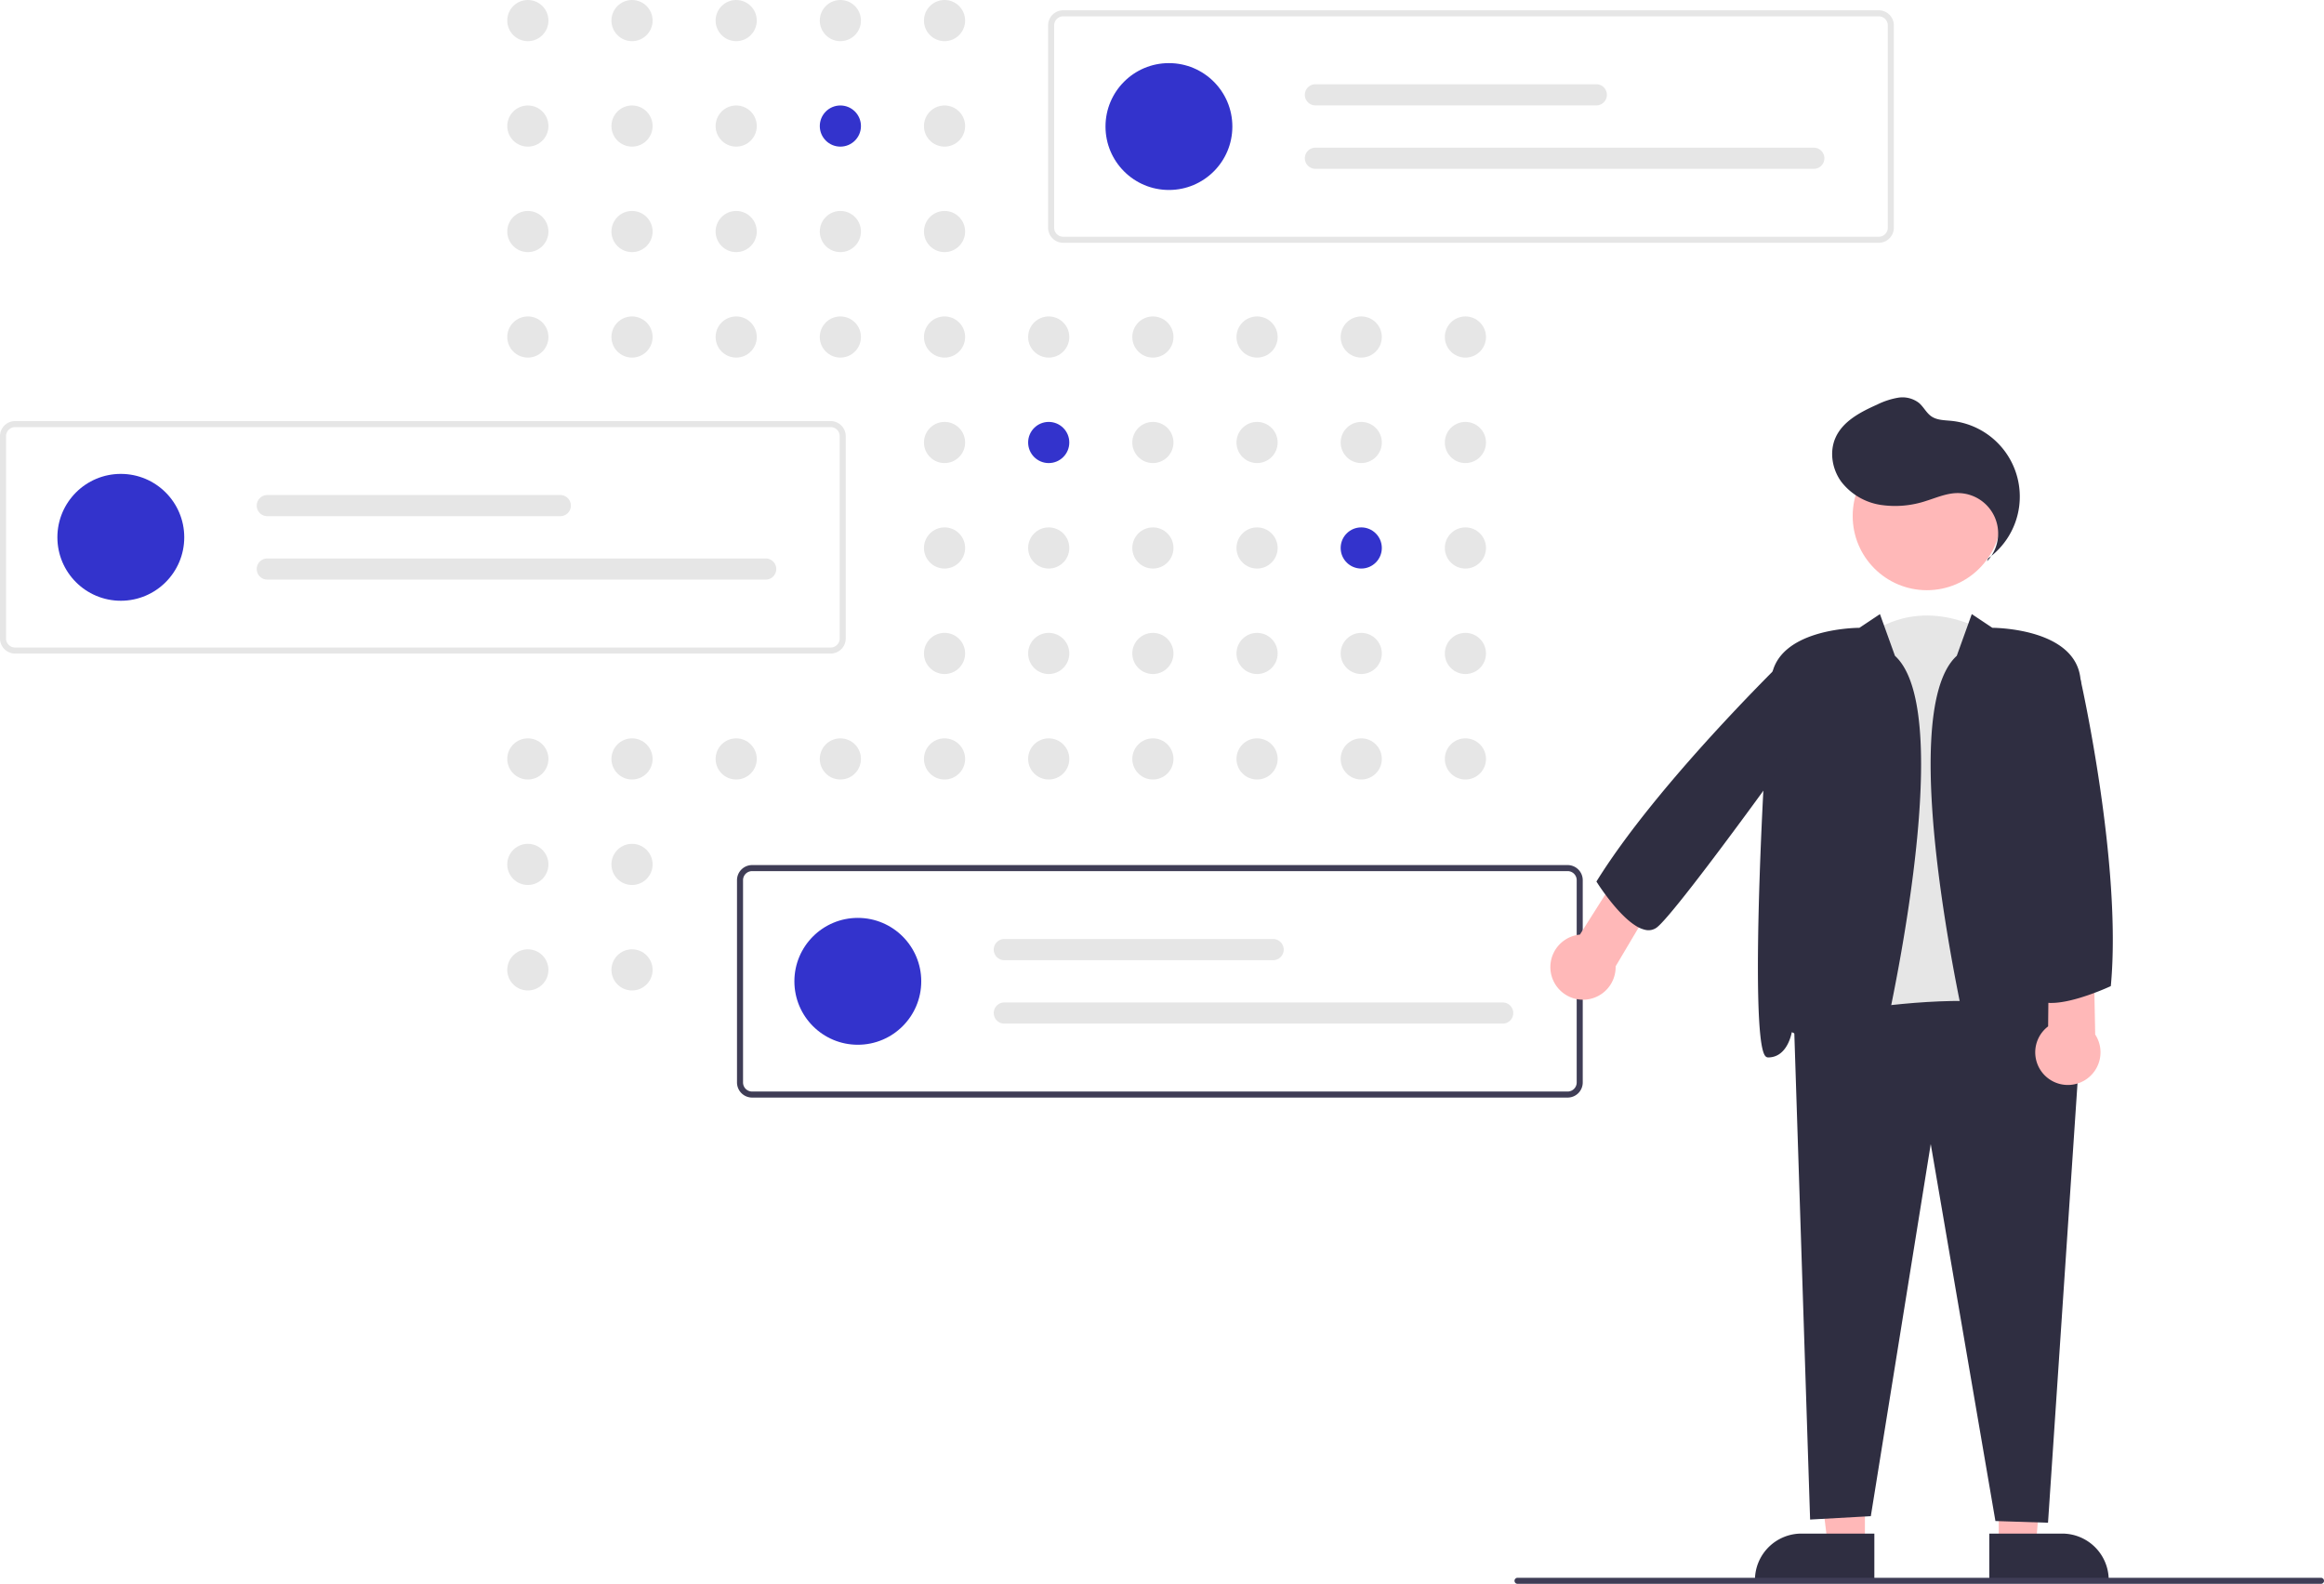
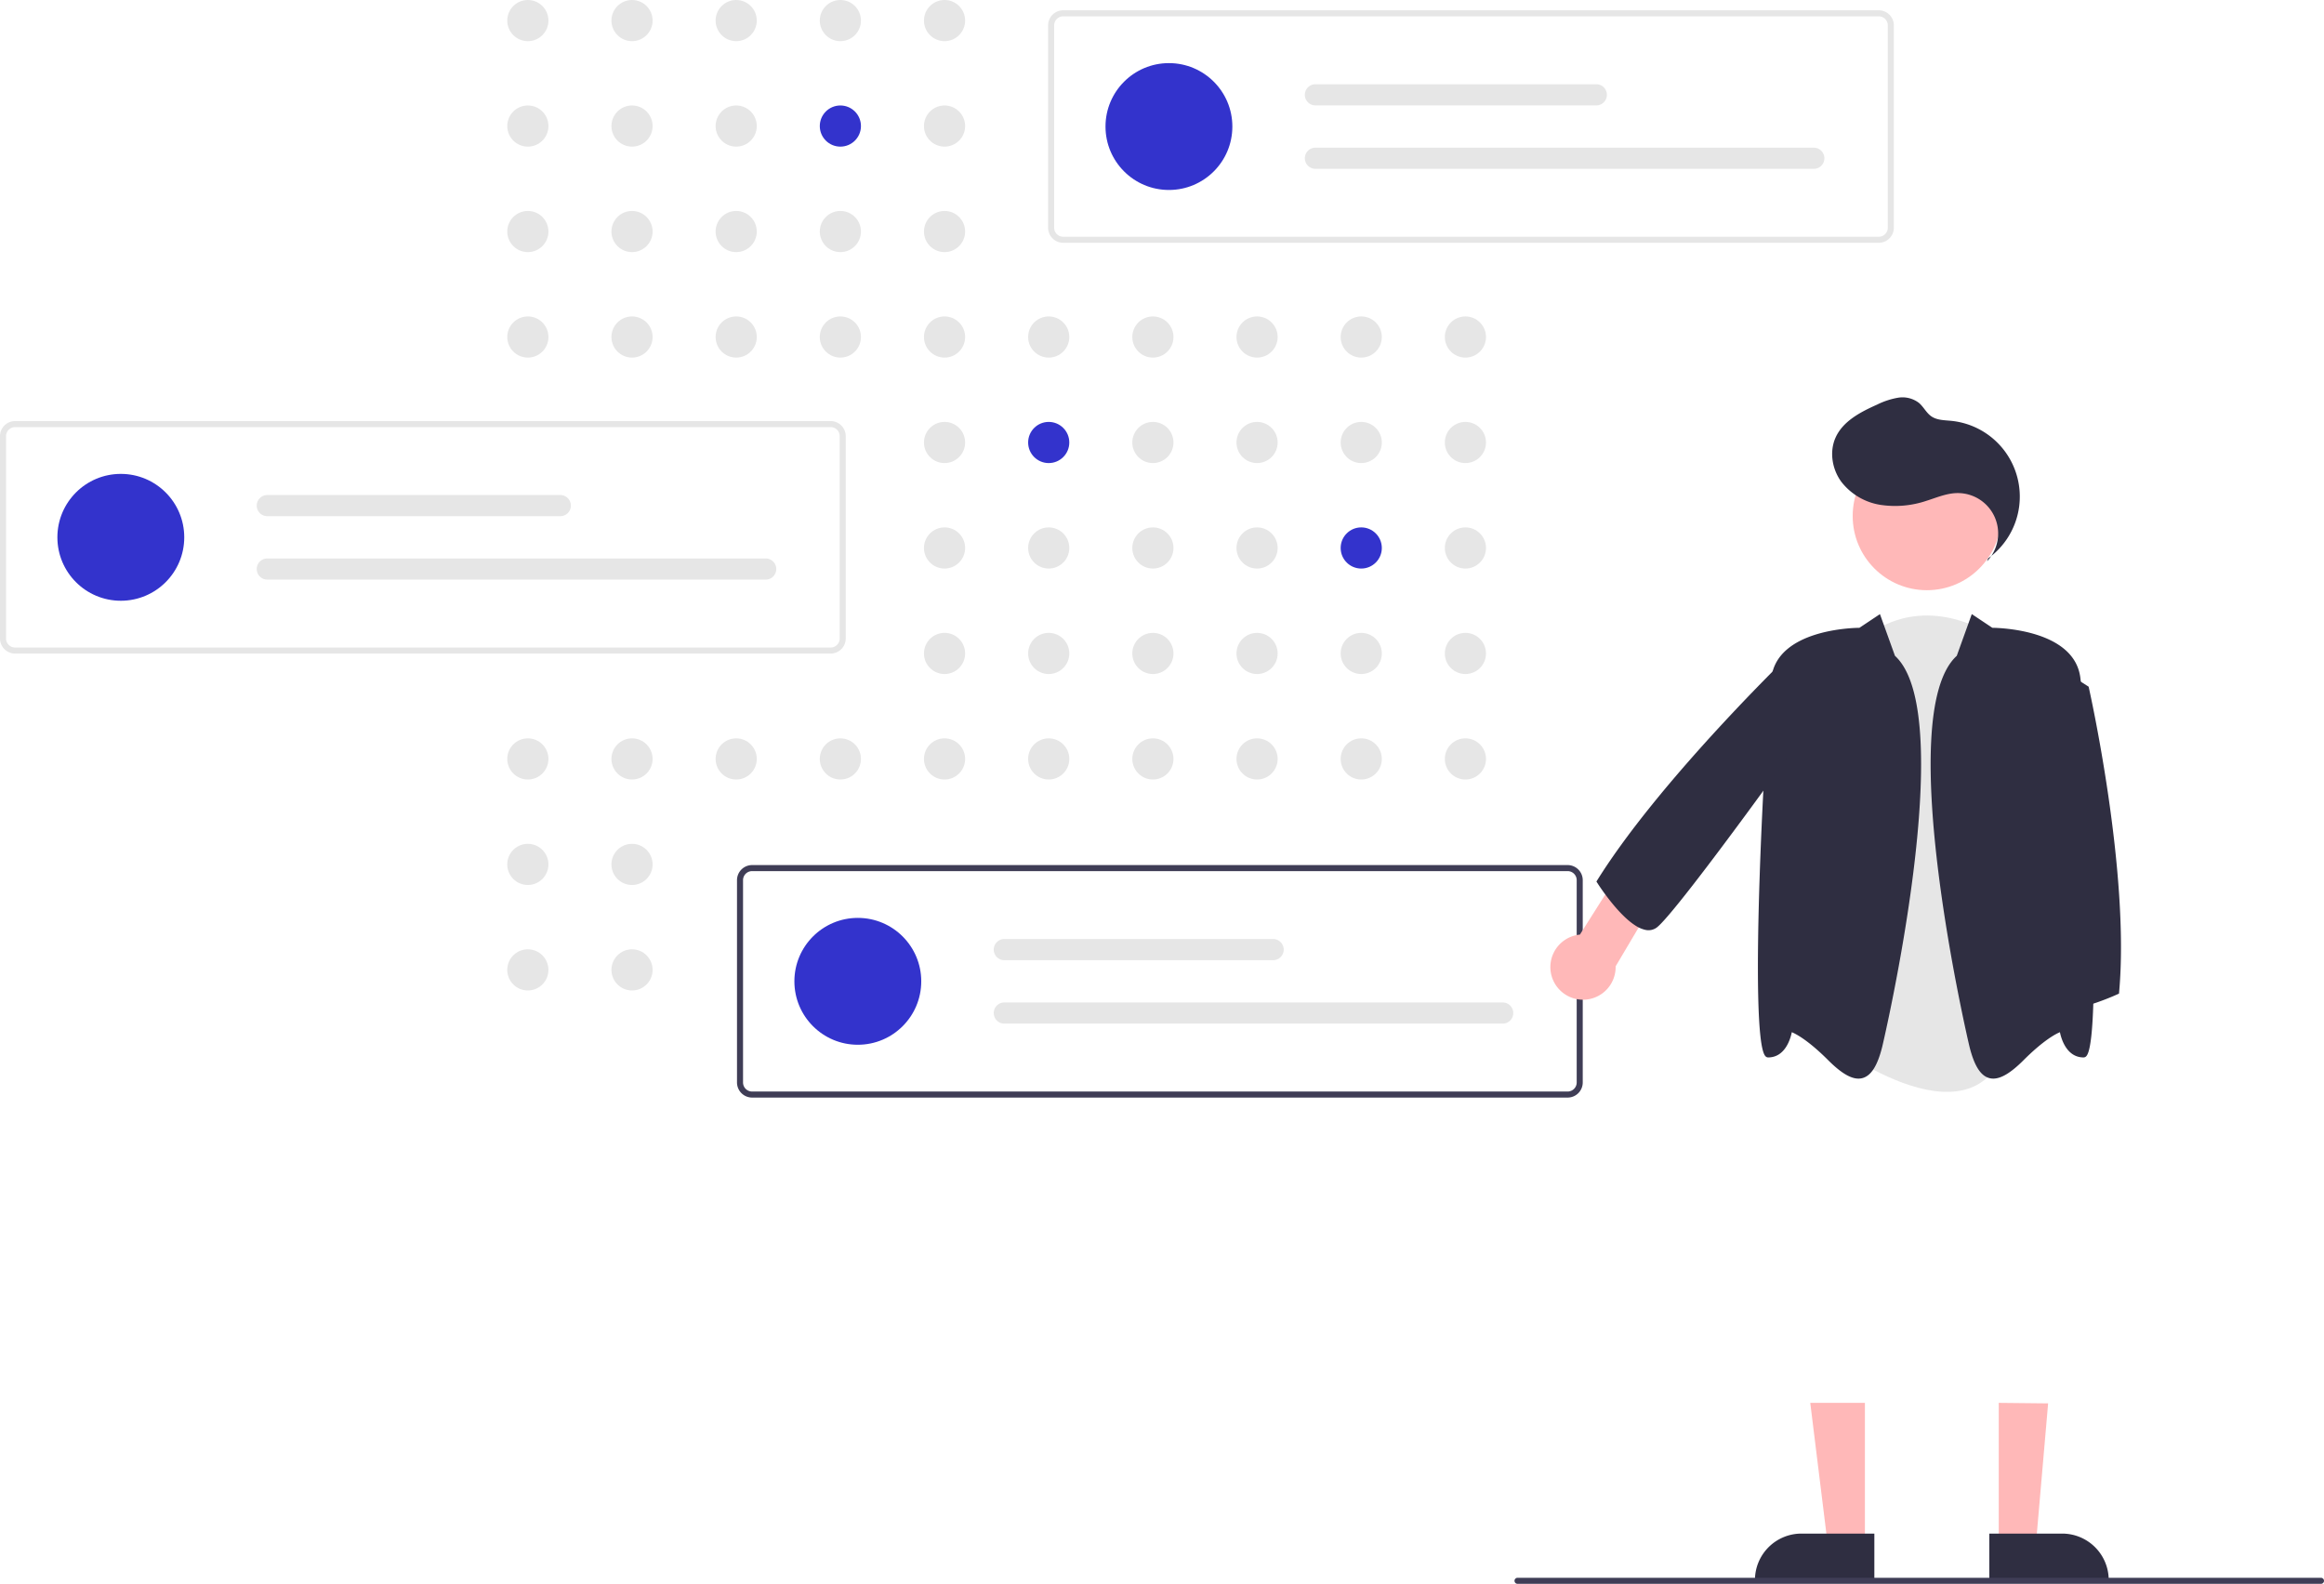
<svg xmlns="http://www.w3.org/2000/svg" data-name="Layer 1" width="769.411" height="524.375" viewBox="0 0 769.411 524.375">
  <circle cx="174.757" cy="6.813" r="6.813" fill="#e6e6e6" />
  <circle cx="209.246" cy="6.813" r="6.813" fill="#e6e6e6" />
  <circle cx="243.735" cy="6.813" r="6.813" fill="#e6e6e6" />
  <circle cx="278.224" cy="6.813" r="6.813" fill="#e6e6e6" />
  <circle cx="312.713" cy="6.813" r="6.813" fill="#e6e6e6" />
  <circle cx="174.757" cy="41.735" r="6.813" fill="#e6e6e6" />
  <circle cx="209.246" cy="41.735" r="6.813" fill="#e6e6e6" />
  <circle cx="243.735" cy="41.735" r="6.813" fill="#e6e6e6" />
  <circle cx="278.224" cy="41.735" r="6.813" fill="#3333cc" />
  <circle cx="312.713" cy="41.735" r="6.813" fill="#e6e6e6" />
  <circle cx="381.691" cy="41.735" r="6.813" fill="#e6e6e6" />
  <circle cx="174.757" cy="76.657" r="6.813" fill="#e6e6e6" />
  <circle cx="209.246" cy="76.657" r="6.813" fill="#e6e6e6" />
  <circle cx="243.735" cy="76.657" r="6.813" fill="#e6e6e6" />
  <circle cx="278.224" cy="76.657" r="6.813" fill="#e6e6e6" />
  <circle cx="312.713" cy="76.657" r="6.813" fill="#e6e6e6" />
  <circle cx="174.757" cy="111.579" r="6.813" fill="#e6e6e6" />
  <circle cx="209.246" cy="111.579" r="6.813" fill="#e6e6e6" />
  <circle cx="243.735" cy="111.579" r="6.813" fill="#e6e6e6" />
  <circle cx="278.224" cy="111.579" r="6.813" fill="#e6e6e6" />
  <circle cx="312.713" cy="111.579" r="6.813" fill="#e6e6e6" />
  <circle cx="347.202" cy="111.579" r="6.813" fill="#e6e6e6" />
  <circle cx="381.691" cy="111.579" r="6.813" fill="#e6e6e6" />
  <circle cx="416.18" cy="111.579" r="6.813" fill="#e6e6e6" />
  <circle cx="450.669" cy="111.579" r="6.813" fill="#e6e6e6" />
  <circle cx="485.158" cy="111.579" r="6.813" fill="#e6e6e6" />
  <circle cx="312.713" cy="146.501" r="6.813" fill="#e6e6e6" />
  <circle cx="347.202" cy="146.501" r="6.813" fill="#3333cc" />
  <circle cx="381.691" cy="146.501" r="6.813" fill="#e6e6e6" />
  <circle cx="416.18" cy="146.501" r="6.813" fill="#e6e6e6" />
  <circle cx="450.669" cy="146.501" r="6.813" fill="#e6e6e6" />
  <circle cx="485.158" cy="146.501" r="6.813" fill="#e6e6e6" />
  <circle cx="312.713" cy="181.423" r="6.813" fill="#e6e6e6" />
  <circle cx="347.202" cy="181.423" r="6.813" fill="#e6e6e6" />
  <circle cx="381.691" cy="181.423" r="6.813" fill="#e6e6e6" />
  <circle cx="416.18" cy="181.423" r="6.813" fill="#e6e6e6" />
  <circle cx="450.669" cy="181.423" r="6.813" fill="#3333cc" />
  <circle cx="485.158" cy="181.423" r="6.813" fill="#e6e6e6" />
  <circle cx="312.713" cy="216.345" r="6.813" fill="#e6e6e6" />
  <circle cx="347.202" cy="216.345" r="6.813" fill="#e6e6e6" />
  <circle cx="381.691" cy="216.345" r="6.813" fill="#e6e6e6" />
  <circle cx="416.18" cy="216.345" r="6.813" fill="#e6e6e6" />
  <circle cx="450.669" cy="216.345" r="6.813" fill="#e6e6e6" />
  <circle cx="485.158" cy="216.345" r="6.813" fill="#e6e6e6" />
  <circle cx="174.757" cy="251.267" r="6.813" fill="#e6e6e6" />
  <circle cx="209.246" cy="251.267" r="6.813" fill="#e6e6e6" />
  <circle cx="243.735" cy="251.267" r="6.813" fill="#e6e6e6" />
  <circle cx="278.224" cy="251.267" r="6.813" fill="#e6e6e6" />
  <circle cx="312.713" cy="251.267" r="6.813" fill="#e6e6e6" />
  <circle cx="347.202" cy="251.267" r="6.813" fill="#e6e6e6" />
  <circle cx="381.691" cy="251.267" r="6.813" fill="#e6e6e6" />
  <circle cx="416.18" cy="251.267" r="6.813" fill="#e6e6e6" />
  <circle cx="450.669" cy="251.267" r="6.813" fill="#e6e6e6" />
  <circle cx="485.158" cy="251.267" r="6.813" fill="#e6e6e6" />
  <circle cx="174.753" cy="286.188" r="6.813" fill="#e6e6e6" />
  <circle cx="209.246" cy="286.189" r="6.813" fill="#e6e6e6" />
  <circle cx="174.753" cy="321.11" r="6.813" fill="#e6e6e6" />
  <circle cx="209.246" cy="321.111" r="6.813" fill="#e6e6e6" />
  <circle cx="278.224" cy="321.111" r="6.813" fill="#e6e6e6" />
  <path d="M837.295,268.197H567.294a5.006,5.006,0,0,1-5-5V196.221a5.006,5.006,0,0,1,5-5H837.295a5.006,5.006,0,0,1,5,5v66.976A5.006,5.006,0,0,1,837.295,268.197ZM567.294,193.221a3.003,3.003,0,0,0-3,3v66.976a3.003,3.003,0,0,0,3,3H837.295a3.003,3.003,0,0,0,3-3V196.221a3.003,3.003,0,0,0-3-3Z" transform="translate(-215.294 -187.813)" fill="#e6e6e6" />
  <circle cx="387" cy="41.896" r="21" fill="#3333cc" />
  <path d="M650.794,215.708a3.5,3.5,0,1,0,0,7h93a3.5,3.5,0,1,0,0-7Z" transform="translate(-215.294 -187.813)" fill="#e6e6e6" />
  <path d="M650.794,236.708a3.5,3.5,0,1,0,0,7H815.794a3.5,3.5,0,1,0,0-7Z" transform="translate(-215.294 -187.813)" fill="#e6e6e6" />
  <path d="M490.295,404.197H220.294a5.006,5.006,0,0,1-5-5V332.221a5.006,5.006,0,0,1,5-5H490.295a5.006,5.006,0,0,1,5,5v66.976A5.006,5.006,0,0,1,490.295,404.197ZM220.294,329.221a3.003,3.003,0,0,0-3,3v66.976a3.003,3.003,0,0,0,3,3H490.295a3.003,3.003,0,0,0,3-3V332.221a3.003,3.003,0,0,0-3-3Z" transform="translate(-215.294 -187.813)" fill="#e6e6e6" />
  <circle cx="40" cy="177.896" r="21" fill="#3333cc" />
  <path d="M303.794,351.709a3.5,3.5,0,0,0,0,7h97a3.5,3.5,0,0,0,0-7Z" transform="translate(-215.294 -187.813)" fill="#e6e6e6" />
  <path d="M303.794,372.709a3.5,3.5,0,0,0,0,7h165a3.5,3.5,0,0,0,0-7Z" transform="translate(-215.294 -187.813)" fill="#e6e6e6" />
  <path d="M734.295,551.197H464.294a5.006,5.006,0,0,1-5-5V479.221a5.006,5.006,0,0,1,5-5H734.295a5.006,5.006,0,0,1,5,5v66.976A5.006,5.006,0,0,1,734.295,551.197ZM464.294,476.221a3.003,3.003,0,0,0-3,3v66.976a3.003,3.003,0,0,0,3,3H734.295a3.003,3.003,0,0,0,3-3V479.221a3.003,3.003,0,0,0-3-3Z" transform="translate(-215.294 -187.813)" fill="#3f3d56" />
  <circle cx="284" cy="324.896" r="21" fill="#3333cc" />
  <path d="M547.794,498.709a3.5,3.5,0,0,0,0,7h89a3.5,3.5,0,0,0,0-7Z" transform="translate(-215.294 -187.813)" fill="#e6e6e6" />
  <path d="M547.794,519.709a3.5,3.5,0,0,0,0,7h165a3.5,3.5,0,0,0,0-7Z" transform="translate(-215.294 -187.813)" fill="#e6e6e6" />
  <path d="M879.544,534.211c-11.726,35.177-59.695-2.132-59.695-2.132l12.792-133.247c19.188-14.924,39.441-2.132,39.441-2.132Z" transform="translate(-215.294 -187.813)" fill="#e6e6e6" />
  <polygon points="661.731 464.458 678.076 464.63 673.993 511.745 661.733 511.746 661.731 464.458" fill="#ffb8b8" />
  <path d="M873.9,695.555h24.144a15.404,15.404,0,0,1,15.387,15.387v.5H873.9Z" transform="translate(-215.294 -187.813)" fill="#2f2e41" />
  <polygon points="617.421 464.458 599.327 464.457 605.159 511.745 617.419 511.746 617.421 464.458" fill="#ffb8b8" />
  <path d="M796.309,711.441v-.5A15.387,15.387,0,0,1,811.696,695.555l24.144.001-.001,15.887Z" transform="translate(-215.294 -187.813)" fill="#2f2e41" />
-   <path d="M875.922,691.396l-21.413-124.823-19.84,123.214-20.101,1.117-5.36-165.086.404-.09c3.323-.744,81.537-17.923,94.359,6.652l.065.125L893.335,691.958Z" transform="translate(-215.294 -187.813)" fill="#2f2e41" />
  <circle cx="637.934" cy="170.843" r="24.561" fill="#ffb8b8" />
  <path d="M873.862,544.737c-2.879-.797-4.954-4.104-6.529-10.405-.272-1.086-25.772-109.711-4.207-129.392l4.971-13.808,6.803,4.535c2.407.022,27.021.646,29.124,16.423,2.059,15.443,7.666,118.913,2.03,125.349a1.219,1.219,0,0,1-.927.469c-5.711,0-7.444-6.336-7.851-8.356-1.358.562-5.402,2.629-12.049,9.275-4.117,4.117-7.345,6.09-10.012,6.09A5.037,5.037,0,0,1,873.862,544.737Z" transform="translate(-215.294 -187.813)" fill="#2f2e41" />
  <path d="M820.561,538.828c-6.648-6.648-10.693-8.714-12.049-9.275-.407,2.02-2.141,8.356-7.852,8.356a1.219,1.219,0,0,1-.927-.469c-5.635-6.436-.029-109.905,2.03-125.349,2.104-15.777,26.718-16.4,29.125-16.423l6.803-4.535,4.971,13.808c21.564,19.679-3.935,128.305-4.207,129.392-1.575,6.302-3.65,9.608-6.529,10.405a5.037,5.037,0,0,1-1.353.181C827.907,544.918,824.678,542.945,820.561,538.828Z" transform="translate(-215.294 -187.813)" fill="#2f2e41" />
  <path d="M873.506,372.685a25.204,25.204,0,0,0-12.208-45.54c-2.261-.226-4.696-.193-6.571-1.477-1.665-1.141-2.562-3.119-4.093-4.436a8.929,8.929,0,0,0-6.926-1.746,25.062,25.062,0,0,0-6.962,2.288c-5.446,2.428-11.235,5.417-13.714,10.84-2.147,4.698-1.199,10.491,1.84,14.667a20.41,20.41,0,0,0,13.016,7.686,32.535,32.535,0,0,0,15.285-1.376c3.241-1.02,6.442-2.41,9.838-2.523a13.369,13.369,0,0,1,10.145,22.564" transform="translate(-215.294 -187.813)" fill="#2f2e41" />
  <path d="M739.636,518.794a10.801,10.801,0,0,0,10.548-11.048l14.323-24.166L753.44,473.433,738.352,497.244a10.801,10.801,0,0,0,1.283,21.55Z" transform="translate(-215.294 -187.813)" fill="#ffb8b8" />
-   <path d="M905.808,545.269A10.801,10.801,0,0,0,908.958,530.322l-.548-28.087-14.751-2.798L893.37,527.624a10.801,10.801,0,0,0,12.438,17.645Z" transform="translate(-215.294 -187.813)" fill="#ffb8b8" />
  <path d="M743.993,479.936l-.167-.265.165-.266c21.483-34.499,66.579-77.593,67.032-78.025l.143-.136,5.57-.057,6.021,15c-1.875,3.606-52.396,74.11-59.067,78.786a4.603,4.603,0,0,1-3.685.694,9.699,9.699,0,0,1-3.125-1.331C750.725,490.524,744.308,480.435,743.993,479.936Z" transform="translate(-215.294 -187.813)" fill="#2f2e41" />
-   <path d="M890.852,519.303a4.57,4.57,0,0,1-2.707-2.484c-3.216-7.505,10.569-102.302,11.158-106.334l.111-.763,4.66,2.953.046.201c.138.605,13.713,60.997,10.033,101.126l-.026.287-.261.121c-.561.26-11.868,5.453-19.404,5.453A10.192,10.192,0,0,1,890.852,519.303Z" transform="translate(-215.294 -187.813)" fill="#2f2e41" />
+   <path d="M890.852,519.303c-3.216-7.505,10.569-102.302,11.158-106.334l.111-.763,4.66,2.953.046.201c.138.605,13.713,60.997,10.033,101.126l-.026.287-.261.121c-.561.26-11.868,5.453-19.404,5.453A10.192,10.192,0,0,1,890.852,519.303Z" transform="translate(-215.294 -187.813)" fill="#2f2e41" />
  <path d="M983.706,712.187h-266a1,1,0,0,1,0-2h266a1,1,0,0,1,0,2Z" transform="translate(-215.294 -187.813)" fill="#3f3d56" />
</svg>